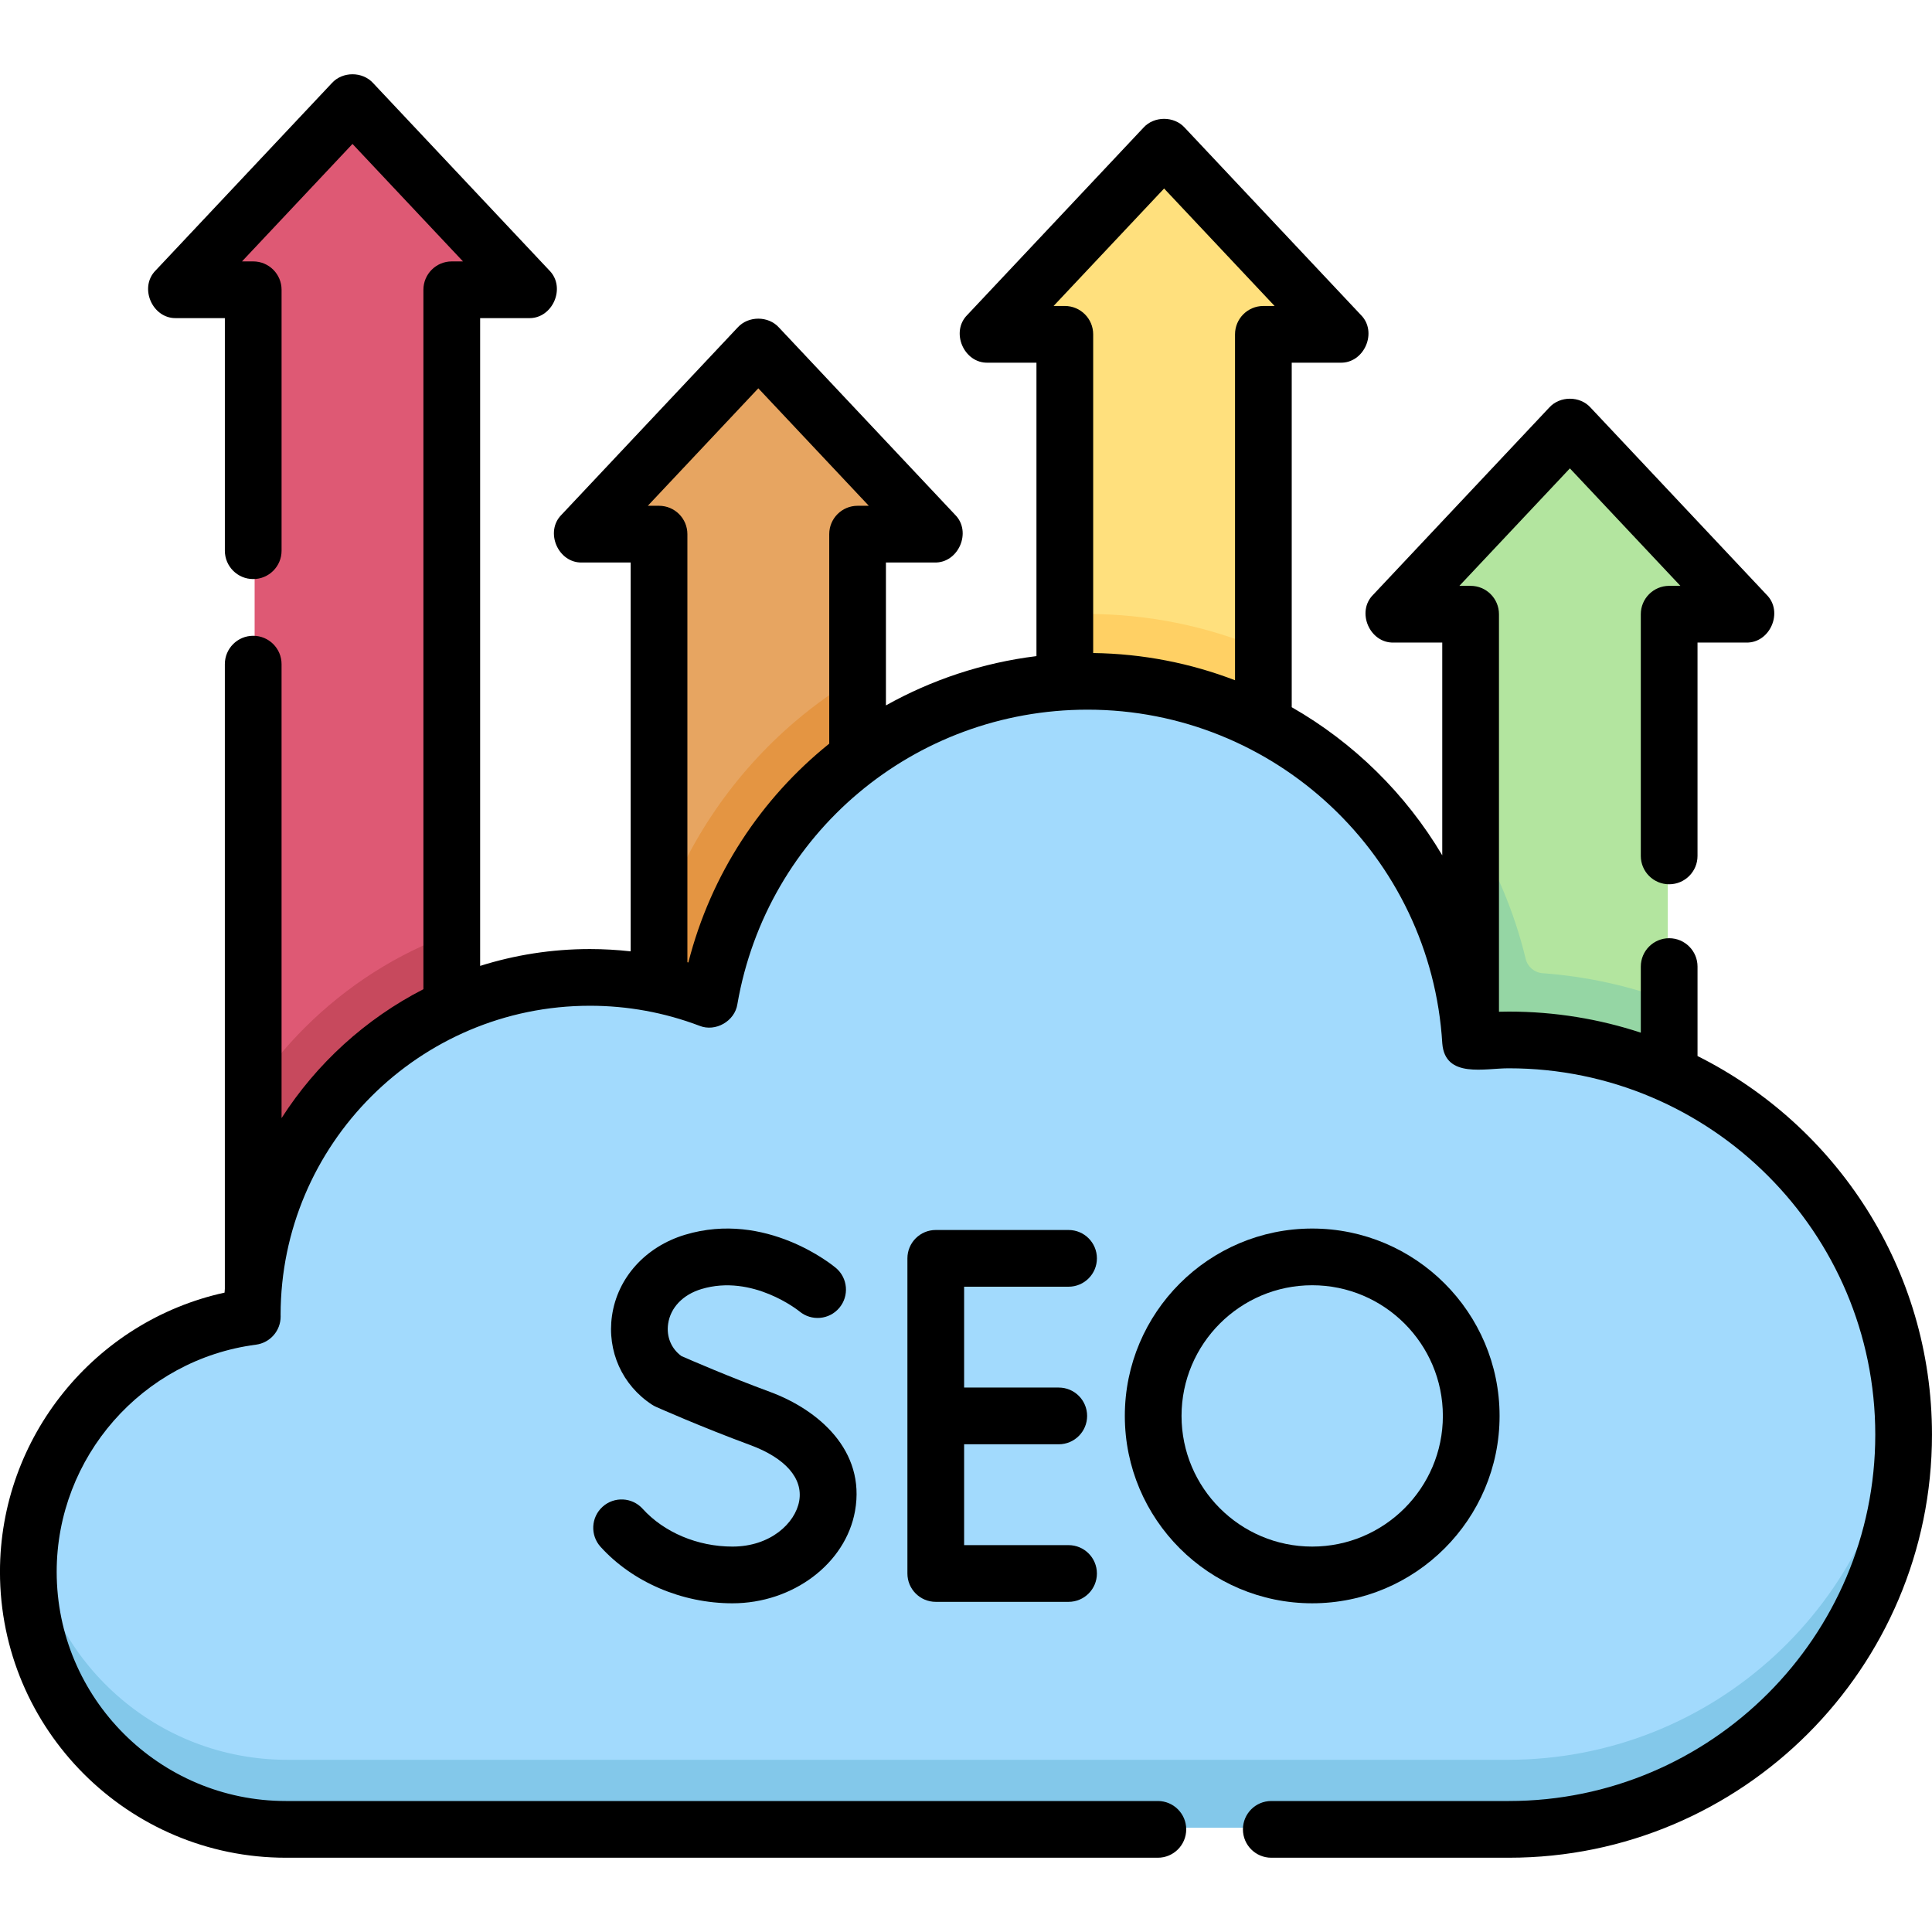
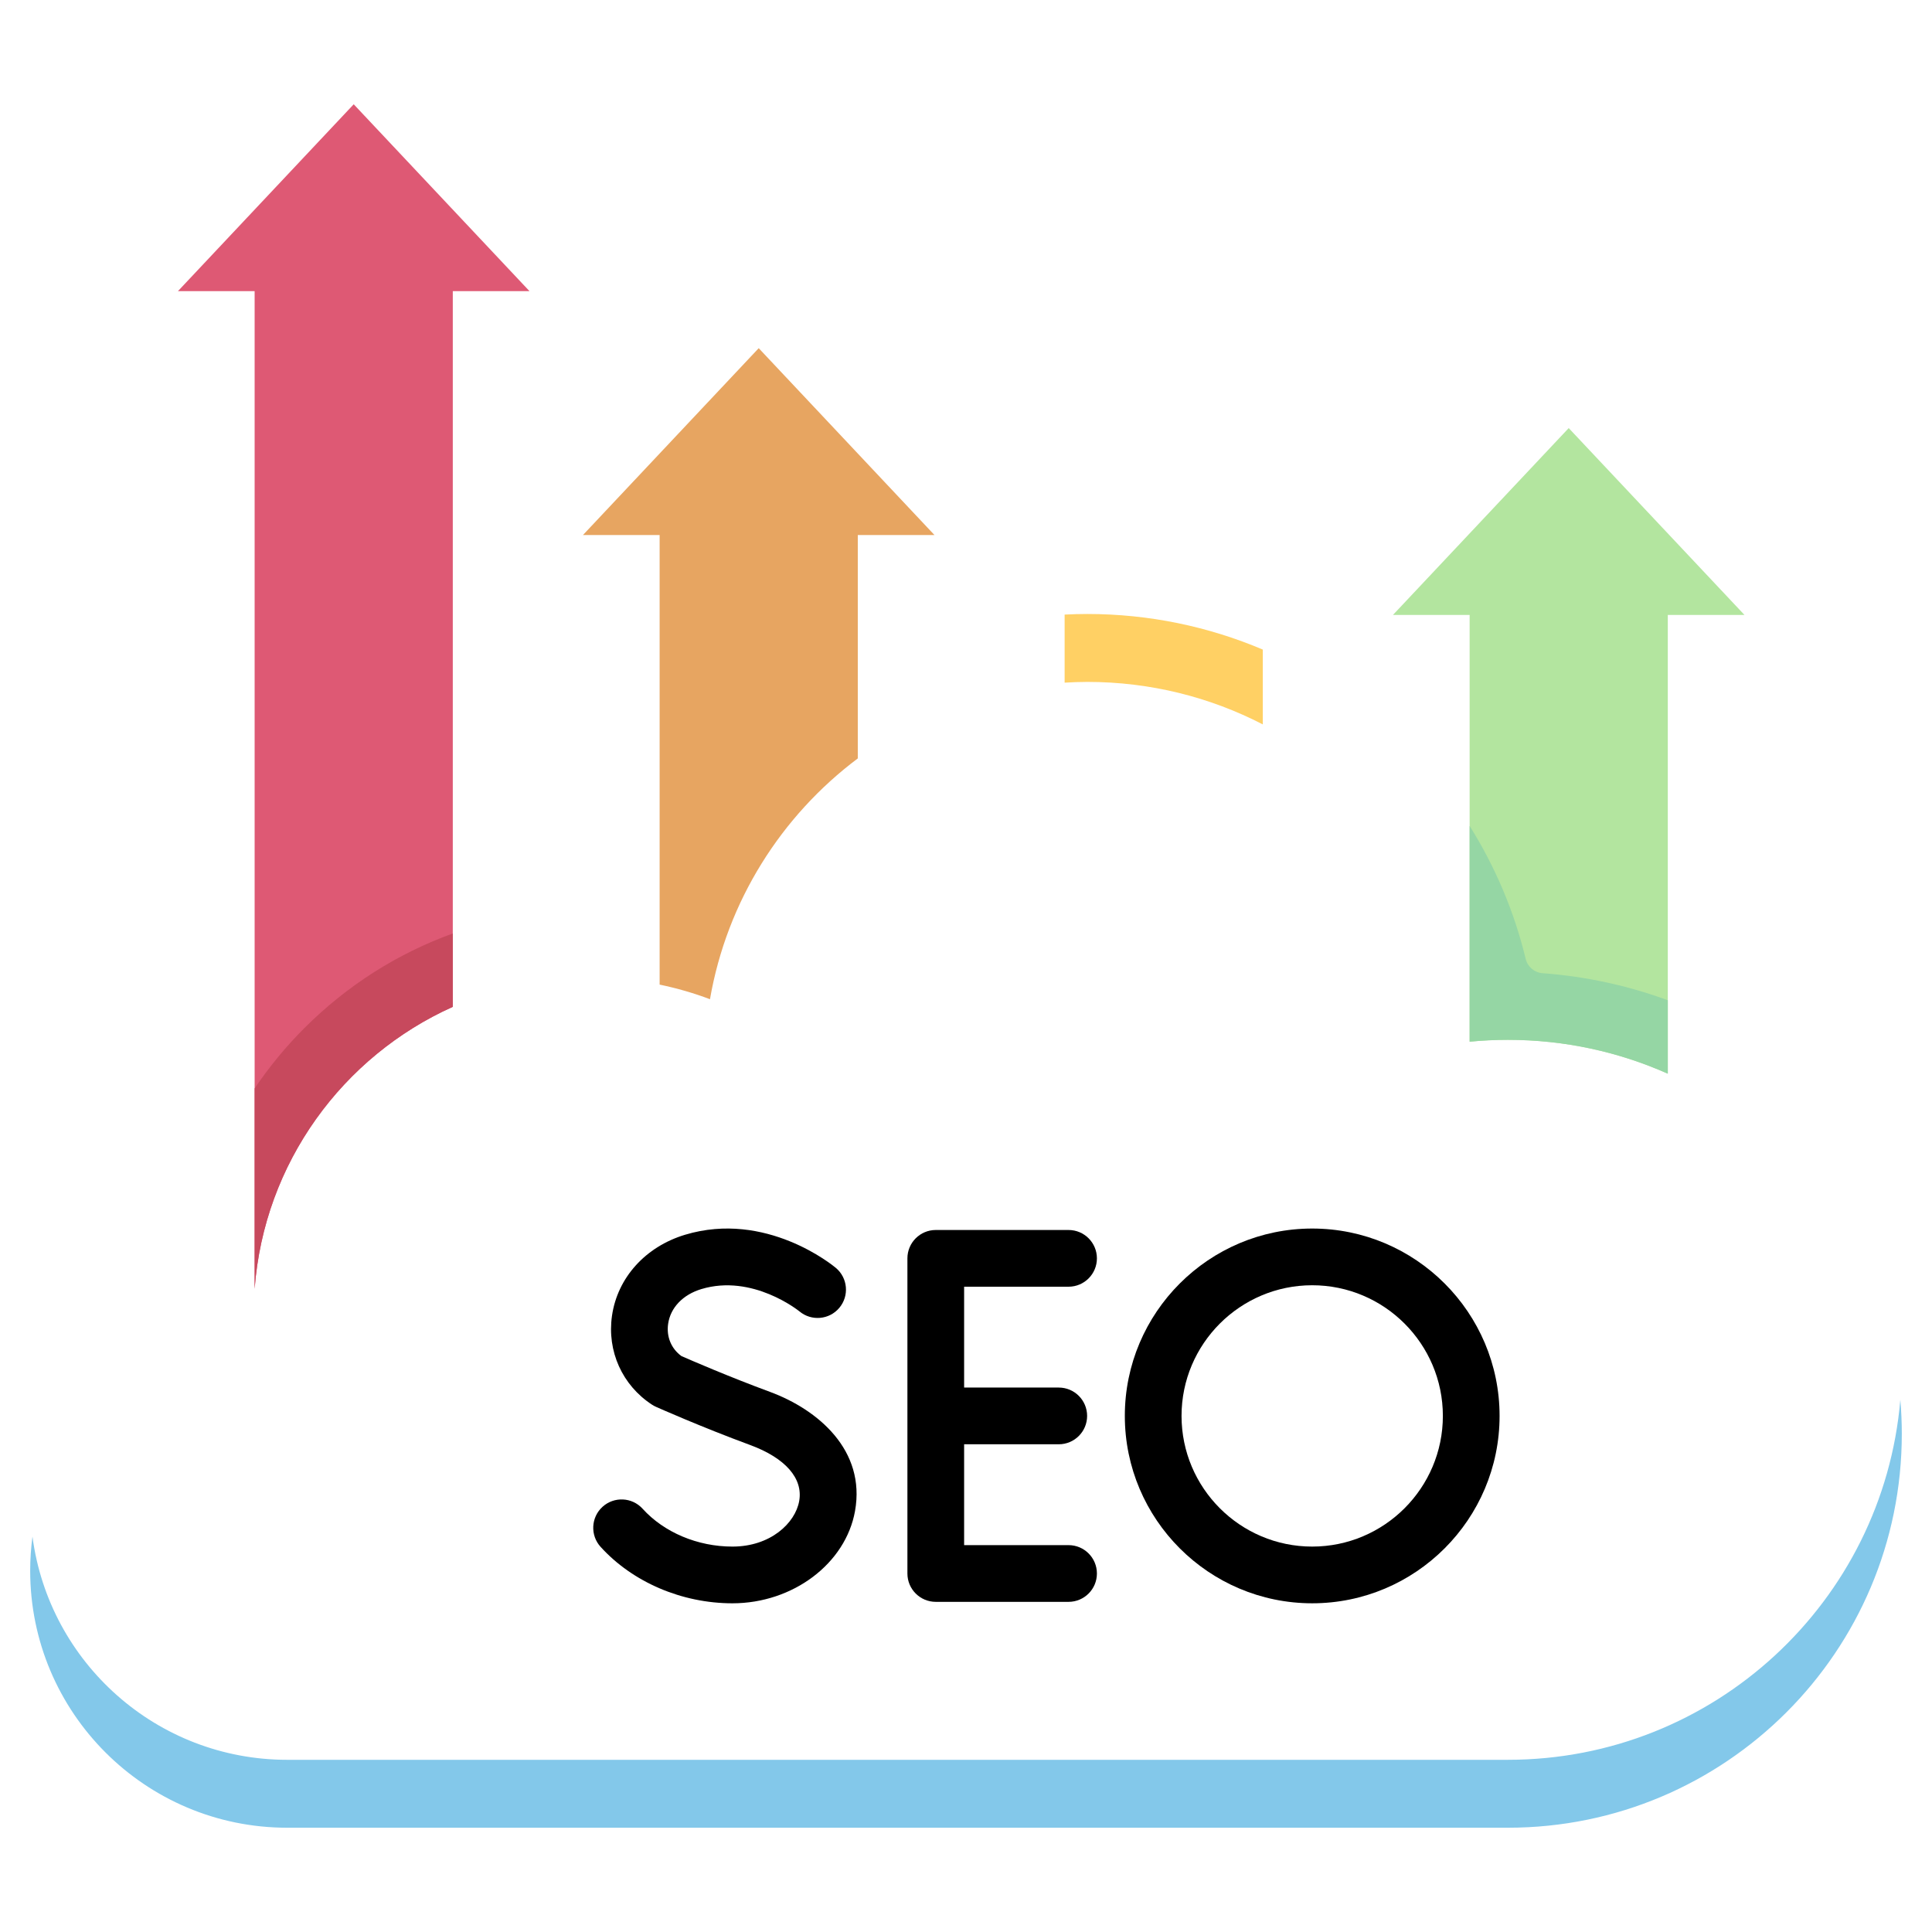
<svg xmlns="http://www.w3.org/2000/svg" width="106" height="106" x="0" y="0" viewBox="0 0 512 512" style="enable-background:new 0 0 512 512" xml:space="preserve" class="">
  <g>
    <g>
      <g>
-         <path d="m67.233 348.733c-.001-.131-.01-.26-.01-.391 0-49.327 39.988-89.315 89.315-89.315 11.134 0 21.784 2.054 31.613 5.776 8.269-47.758 49.878-84.089 99.999-84.089 53.993 0 98.123 42.156 101.317 95.347 3.335-.321 6.715-.491 10.134-.491 57.658-.001 104.399 46.74 104.399 104.398s-46.741 104.398-104.398 104.398c-56.482 0-292.855 0-323.487 0-37.619 0-68.115-30.496-68.115-68.114 0-34.606 25.814-63.164 59.233-67.519z" fill="#a2dafd" data-original="#a2dafd" />
        <path d="m399.602 466.366c-56.482 0-292.855 0-323.487 0-34.579 0-63.12-25.774-67.509-59.155-.394 2.959-.606 5.974-.606 9.041 0 37.618 30.496 68.114 68.114 68.114h323.487c57.658 0 104.398-46.741 104.398-104.398 0-3.033-.137-6.033-.39-9-4.564 53.443-49.382 95.398-104.007 95.398z" fill="#83c8ea" data-original="#83c8ea" />
        <path d="m389.467 276.048c0 .004.001.008.001.012 3.335-.321 6.714-.491 10.134-.491 15.09 0 29.429 3.207 42.381 8.967v-121.573h20.319l-46.577-49.517-46.577 49.517h20.319z" fill="#b3e59f" data-original="#b3e59f" class="" />
-         <path d="m282.138 180.91c1.992-.117 3.993-.197 6.014-.197 16.762 0 32.571 4.065 46.502 11.26v-103.035h20.319l-46.577-49.517-46.577 49.517h20.319z" fill="#ffe07d" data-original="#ffe07d" class="" />
        <path d="m174.808 260.931c4.583.957 9.046 2.244 13.344 3.872 4.503-26.006 18.906-48.606 39.172-63.814v-59.2h20.319l-46.577-49.517-46.577 49.517h20.319z" fill="#e7a561" data-original="#e7a561" />
        <path d="m67.479 341.551c2.509-33.38 23.367-61.641 52.516-74.728v-189.672h20.319l-46.577-49.517-46.577 49.517h20.319z" fill="#de5974" data-original="#de5974" class="" />
        <path d="m119.995 266.824v-19.44c-14.619 5.281-28.021 13.757-39.339 25.075-4.951 4.951-9.342 10.31-13.176 15.986v53.107c2.508-33.381 23.366-61.641 52.515-74.728z" fill="#c7495d" data-original="#c7495d" />
-         <path d="m174.808 242.595v18.336c4.583.957 9.046 2.244 13.344 3.872 4.503-26.006 18.906-48.606 39.172-63.814v-21.626c-5.804 3.432-11.339 7.362-16.528 11.774-16.244 13.813-28.441 31.678-35.42 51.547-.188-.034-.379-.056-.568-.089z" fill="#e49542" data-original="#e49542" />
        <path d="m334.654 191.973v-19.829c-14.326-6.073-30.048-9.431-46.502-9.431-2.01 0-4.014.057-6.014.158v18.039c1.992-.117 3.993-.197 6.014-.197 16.761.001 32.571 4.066 46.502 11.26z" fill="#ffd064" data-original="#ffd064" />
        <path d="m404.322 254.113c-3.058-12.666-8.135-24.525-14.855-35.237v57.171c.005.004.007.007.012.011 3.331-.32 6.707-.49 10.123-.49 15.09 0 29.429 3.207 42.381 8.967v-19.458c-10.582-3.897-21.73-6.326-33.194-7.172-2.156-.157-3.96-1.691-4.467-3.792z" fill="#95d6a4" data-original="#95d6a4" />
      </g>
      <g>
-         <path d="m449.862 279.859v-23.706c0-4.151-3.365-7.515-7.515-7.515s-7.515 3.364-7.515 7.515v17.514c-11.004-3.619-22.751-5.585-34.95-5.585-.875 0-1.757.019-2.639.04v-105.351c0-4.151-3.365-7.515-7.515-7.515h-2.974l29.283-31.132 29.283 31.132h-2.974c-4.15 0-7.515 3.364-7.515 7.515v64.055c0 4.151 3.364 7.515 7.515 7.515s7.515-3.364 7.515-7.515v-56.54h12.844c6.387.212 10.003-8.157 5.474-12.663l-46.668-49.614c-2.819-3.127-8.129-3.127-10.947 0l-46.668 49.614c-4.53 4.507-.912 12.875 5.474 12.663h12.844v56.379c-9.677-16.305-23.467-29.851-39.892-39.249v-91.3h12.844c6.387.212 10.003-8.158 5.474-12.663l-46.668-49.613c-2.819-3.127-8.129-3.127-10.947 0l-46.668 49.613c-4.531 4.506-.912 12.876 5.474 12.663h12.844v77.762c-14.297 1.762-27.788 6.287-39.891 13.061v-37.869h12.844c6.387.212 10.003-8.158 5.474-12.664l-46.668-49.613c-2.819-3.127-8.129-3.127-10.947 0l-46.668 49.613c-4.53 4.507-.912 12.875 5.474 12.664h12.844v103.046c-3.569-.397-7.168-.607-10.791-.607-10.135 0-19.91 1.569-29.101 4.465v-171.668h12.844c6.387.212 10.003-8.157 5.474-12.663l-46.67-49.615c-2.818-3.127-8.129-3.127-10.947 0l-46.669 49.614c-4.531 4.507-.912 12.875 5.474 12.663h12.844v61.639c0 4.151 3.365 7.515 7.515 7.515s7.515-3.364 7.515-7.515v-69.153c0-4.151-3.364-7.515-7.515-7.515h-2.974l29.283-31.132 29.283 31.132h-2.974c-4.15 0-7.515 3.364-7.515 7.515v185.354c-15.344 7.872-28.327 19.714-37.59 34.162v-120.303c0-4.151-3.364-7.515-7.515-7.515-4.15 0-7.515 3.364-7.515 7.515v165.533c-.024.341-.054.682-.075 1.024-34.35 7.511-59.518 38.25-59.518 73.994 0 41.775 33.987 75.762 75.762 75.762h231.09c4.15 0 7.515-3.364 7.515-7.515s-3.364-7.515-7.515-7.515h-231.09c-33.488 0-60.733-27.245-60.733-60.733 0-30.396 22.702-56.277 52.806-60.2 3.754-.489 6.558-3.695 6.544-7.48-.001-.135-.004-.269-.01-.431.036-45.171 36.796-81.907 81.975-81.907 9.962 0 19.725 1.784 29.014 5.301 4.247 1.729 9.393-1.212 10.066-5.746 7.828-45.208 46.852-78.021 92.791-78.021 49.74 0 91.035 38.86 94.014 88.469.758 9.347 11.284 6.526 17.655 6.573 53.535 0 97.088 43.554 97.088 97.088s-43.553 97.088-97.088 97.088h-62.974c-4.15 0-7.515 3.364-7.515 7.515s3.365 7.515 7.515 7.515h62.972c61.822 0 112.118-50.296 112.118-112.118 0-43.873-25.334-81.934-62.138-100.341zm-141.364-229.903 29.283 31.131h-2.973c-4.15 0-7.515 3.364-7.515 7.515v91.672c-11.718-4.504-24.388-7.036-37.589-7.214v-84.459c0-4.151-3.365-7.515-7.515-7.515h-2.974zm-126.077 205.114c-.085-.024-.172-.044-.257-.067v-113.449c0-4.151-3.365-7.515-7.515-7.515h-2.973l29.283-31.131 29.283 31.131h-2.973c-4.15 0-7.515 3.364-7.515 7.515v55.526c-17.977 14.44-31.354 34.537-37.333 57.99z" fill="#000000" data-original="#000000" class="" />
        <path d="m283.178 340.991c4.15 0 7.515-3.364 7.515-7.515s-3.365-7.515-7.515-7.515h-35.189c-4.15 0-7.515 3.364-7.515 7.515v83.515c0 4.151 3.365 7.515 7.515 7.515h35.189c4.15 0 7.515-3.364 7.515-7.515s-3.365-7.515-7.515-7.515h-27.675v-26.728h25.08c4.15 0 7.515-3.364 7.515-7.515s-3.364-7.515-7.515-7.515h-25.08v-26.728h27.675z" fill="#000000" data-original="#000000" class="" />
        <path d="m194.1 409.861c-9.216 0-18.114-3.748-23.802-10.025-2.787-3.075-7.539-3.308-10.615-.523-3.075 2.787-3.309 7.539-.523 10.615 8.49 9.369 21.551 14.963 34.939 14.963 16.034 0 30.003-10.516 32.493-24.461 2.872-16.086-9.777-26.862-22.573-31.581-10.846-4.001-20.907-8.369-23.447-9.484-2.693-1.974-4-5.126-3.51-8.536.616-4.293 3.914-7.738 8.823-9.216 13.522-4.076 25.741 5.723 25.982 5.92 3.177 2.647 7.898 2.229 10.561-.939 2.67-3.177 2.26-7.918-.917-10.588-.746-.626-18.482-15.252-39.962-8.784-10.497 3.163-17.917 11.39-19.365 21.472-1.347 9.388 2.718 18.414 10.609 23.559.332.217.681.407 1.043.568.484.215 12.002 5.342 24.98 10.129 9.318 3.437 14.049 8.846 12.979 14.84-1.043 5.85-7.6 12.071-17.695 12.071z" fill="#000000" data-original="#000000" class="" />
        <path d="m397.404 375.233c0-27.381-22.276-49.656-49.656-49.656-27.381 0-49.657 22.276-49.657 49.656 0 27.381 22.276 49.656 49.657 49.656 27.38.001 49.656-22.275 49.656-49.656zm-84.284 0c0-19.094 15.534-34.627 34.627-34.627s34.627 15.533 34.627 34.627-15.534 34.627-34.627 34.627c-19.093.001-34.627-15.533-34.627-34.627z" fill="#000000" data-original="#000000" class="" />
      </g>
    </g>
  </g>
</svg>